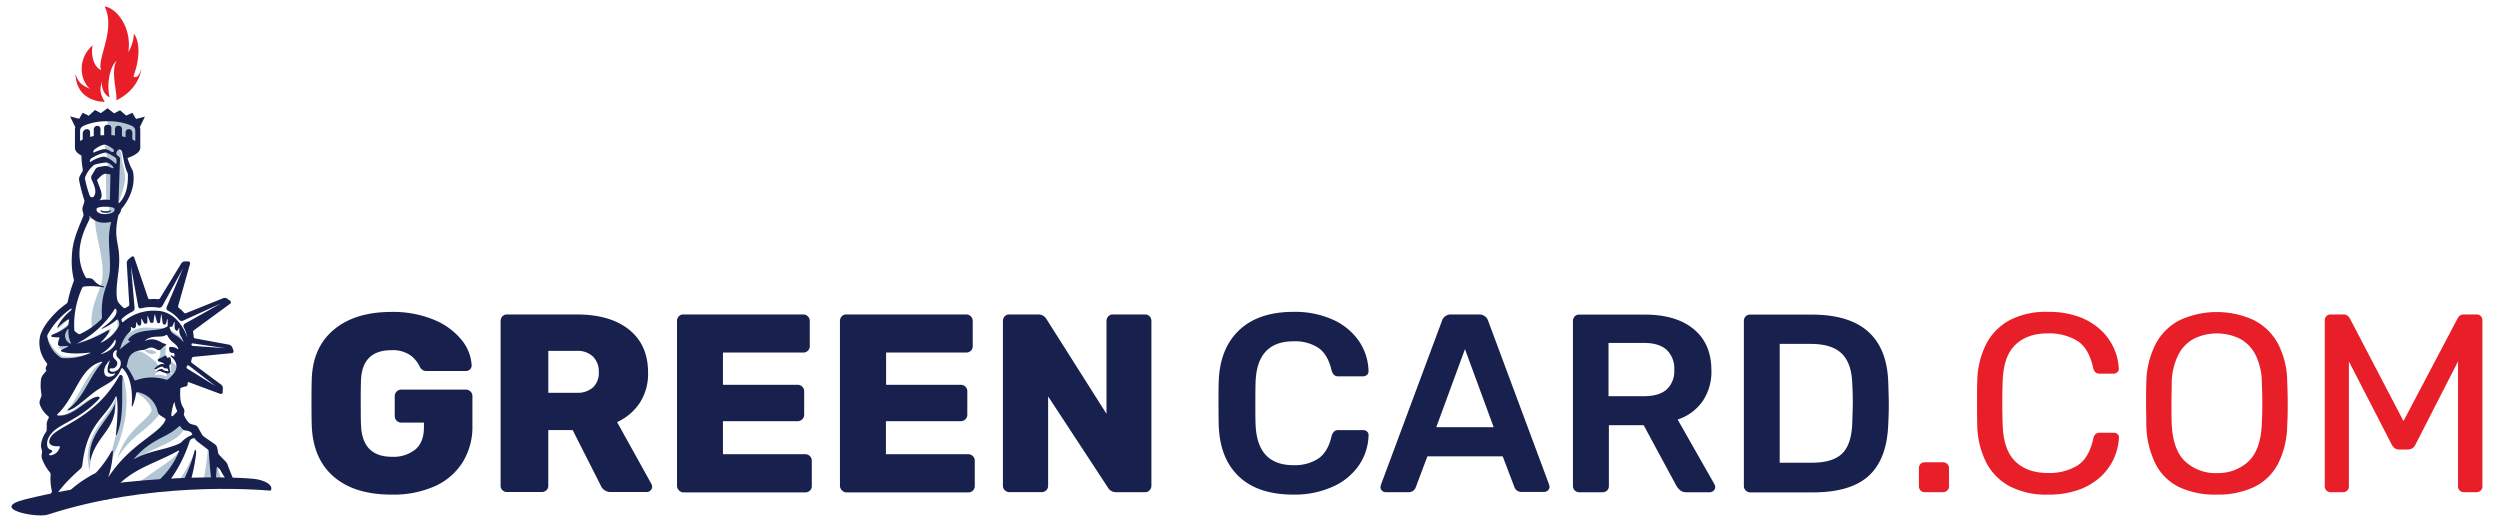
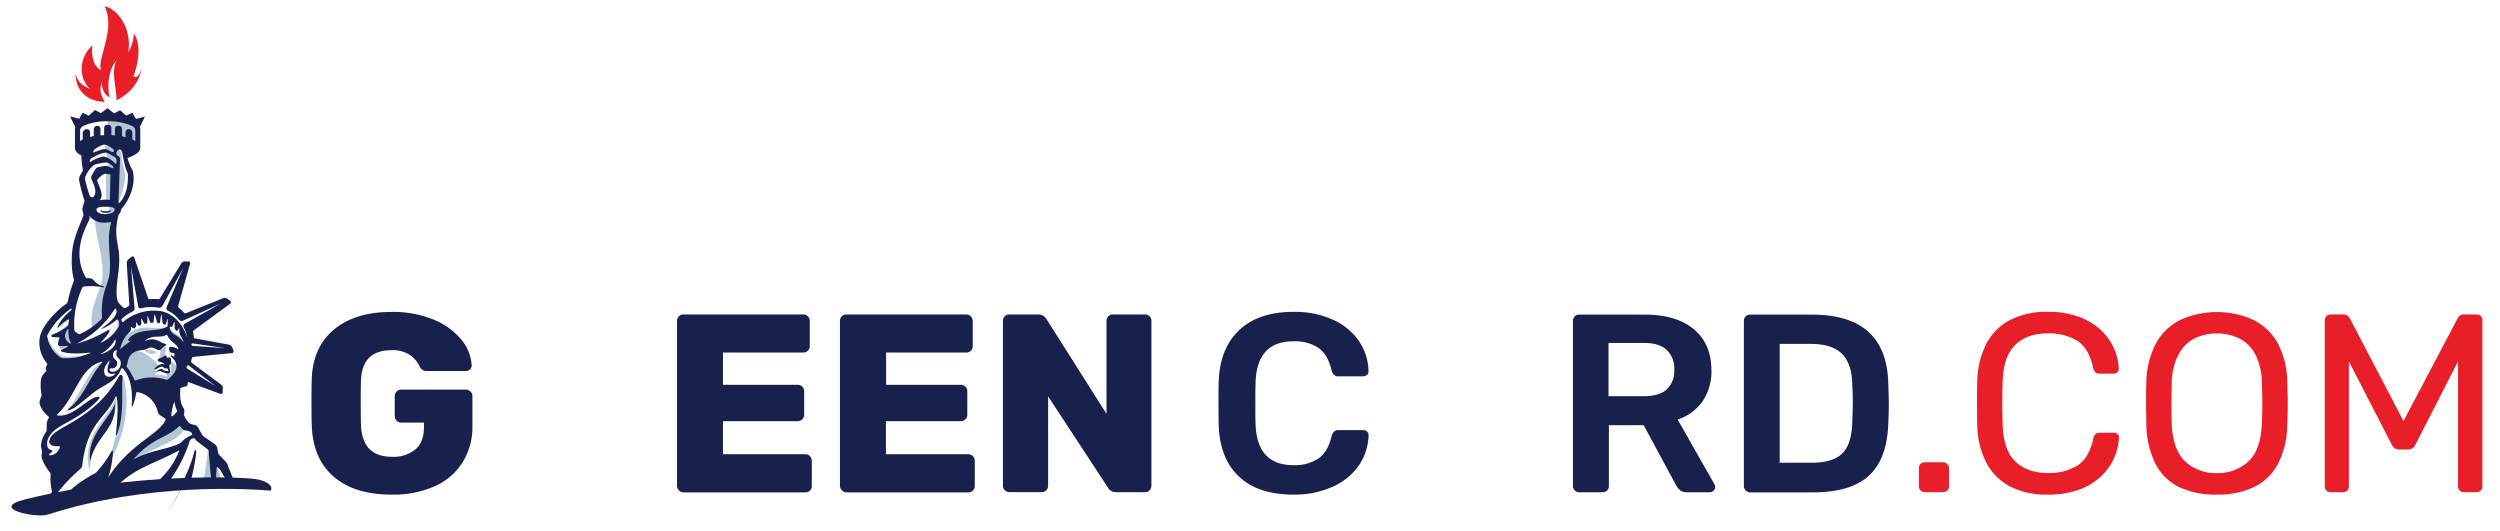
<svg xmlns="http://www.w3.org/2000/svg" id="Layer_1" data-name="Layer 1" viewBox="0 0 687.42 146">
  <defs>
    <style>.cls-1{fill:#18204e;}.cls-2{fill:#b3c6d4;}.cls-3{fill:#e81e28;}.cls-4{fill:#1c405f;}</style>
  </defs>
  <path class="cls-1" d="M91.79,131.1q-5.72-4.92-6.07-14.06-.07-2-.07-6.35t.07-6.42q.28-8.8,6.11-13.65t15.81-4.85a29.28,29.28,0,0,1,11.69,2.16,19,19,0,0,1,7.6,5.55,12,12,0,0,1,2.76,7,1.46,1.46,0,0,1-.45,1.08,1.5,1.5,0,0,1-1.08.45H117.34a2,2,0,0,1-1.08-.24,2.85,2.85,0,0,1-.74-.73,8.27,8.27,0,0,0-2.68-3.35,8.49,8.49,0,0,0-5.2-1.4q-8.1,0-8.38,8.38c-.05,1.3-.08,3.3-.07,6s0,4.72.07,6.07c.19,5.91,3,8.86,8.52,8.86a9.59,9.59,0,0,0,6.42-2q2.37-2,2.37-6.14V116.2h-6.21a1.79,1.79,0,0,1-1.82-1.76v-5.5a1.79,1.79,0,0,1,1.77-1.81h17.78a1.78,1.78,0,0,1,1.81,1.75V117a18.42,18.42,0,0,1-2.76,10.22,17.45,17.45,0,0,1-7.78,6.56A28.05,28.05,0,0,1,107.64,136Q97.52,136,91.79,131.1Z" />
-   <path class="cls-1" d="M138.17,134.8a1.66,1.66,0,0,1-.52-1.22V88.28a1.81,1.81,0,0,1,.49-1.29,1.61,1.61,0,0,1,1.25-.52h19.2q9.21,0,14.41,4.19t5.2,11.79a14.7,14.7,0,0,1-2.27,8.31,14.89,14.89,0,0,1-6.25,5.3l9.43,17a1.74,1.74,0,0,1,.21.77,1.49,1.49,0,0,1-.42,1,1.4,1.4,0,0,1-1.05.46H168a2.91,2.91,0,0,1-2.86-1.89l-7.68-15.15h-6.7v15.29a1.63,1.63,0,0,1-.52,1.26,1.86,1.86,0,0,1-1.29.49h-9.57A1.67,1.67,0,0,1,138.17,134.8ZM158.52,108a6.31,6.31,0,0,0,4.57-1.51,5.45,5.45,0,0,0,1.57-4.15,5.84,5.84,0,0,0-1.57-4.26,6.11,6.11,0,0,0-4.57-1.6h-7.75V108Z" />
  <path class="cls-1" d="M186.68,134.8a1.66,1.66,0,0,1-.52-1.22V88.28a1.85,1.85,0,0,1,.48-1.29,1.63,1.63,0,0,1,1.26-.52h32.94a1.7,1.7,0,0,1,1.29.52,1.75,1.75,0,0,1,.53,1.29v6.91a1.66,1.66,0,0,1-.53,1.26,1.81,1.81,0,0,1-1.29.49H198.79v8.86h20.52a1.75,1.75,0,0,1,1.29.53,1.7,1.7,0,0,1,.52,1.29V114a1.78,1.78,0,0,1-1.75,1.81H198.79v9.08H221.4a1.79,1.79,0,0,1,1.82,1.76v7a1.66,1.66,0,0,1-.53,1.26,1.86,1.86,0,0,1-1.29.49H187.9A1.67,1.67,0,0,1,186.68,134.8Z" />
  <path class="cls-1" d="M231.49,134.8a1.67,1.67,0,0,1-.53-1.22V88.28a1.86,1.86,0,0,1,.49-1.29,1.63,1.63,0,0,1,1.26-.52h32.94a1.7,1.7,0,0,1,1.29.52,1.75,1.75,0,0,1,.53,1.29v6.91a1.66,1.66,0,0,1-.53,1.26,1.81,1.81,0,0,1-1.29.49h-22v8.86h20.52a1.75,1.75,0,0,1,1.29.53,1.7,1.7,0,0,1,.52,1.29V114a1.78,1.78,0,0,1-1.75,1.81H243.6v9.08h22.61a1.79,1.79,0,0,1,1.82,1.76v7a1.66,1.66,0,0,1-.53,1.26,1.86,1.86,0,0,1-1.29.49h-33.5A1.67,1.67,0,0,1,231.49,134.8Z" />
  <path class="cls-1" d="M276.3,134.8a1.67,1.67,0,0,1-.53-1.22V88.28a1.86,1.86,0,0,1,.49-1.29,1.63,1.63,0,0,1,1.26-.52h7.89a2.55,2.55,0,0,1,2.37,1.32l16.47,26V88.28a1.81,1.81,0,0,1,.49-1.29,1.61,1.61,0,0,1,1.26-.52h8.86a1.63,1.63,0,0,1,1.26.52,1.85,1.85,0,0,1,.48,1.29v45.23a1.85,1.85,0,0,1-.48,1.29,1.66,1.66,0,0,1-1.26.53H307a2.56,2.56,0,0,1-2.4-1.33l-16.4-25v24.57a1.66,1.66,0,0,1-.53,1.26,1.86,1.86,0,0,1-1.29.49h-8.86A1.7,1.7,0,0,1,276.3,134.8Z" />
  <path class="cls-1" d="M340.74,131.1q-5.28-4.92-5.62-14c-.05-1.26-.07-3.3-.07-6.14s0-5,.07-6.28q.35-8.94,5.65-13.93t14.87-5a25.48,25.48,0,0,1,10.82,2.13,17.23,17.23,0,0,1,7.15,5.83,15.13,15.13,0,0,1,2.69,8.3v.14a1.12,1.12,0,0,1-.46.94,1.48,1.48,0,0,1-1,.39h-6.77a1.72,1.72,0,0,1-1.25-.39,2.82,2.82,0,0,1-.7-1.36c-.7-2.88-1.91-4.92-3.63-6.1a11.77,11.77,0,0,0-6.84-1.78q-10,0-10.4,11.16c-.05,1.26-.07,3.19-.07,5.8s0,4.58.07,5.93q.42,11.16,10.4,11.17a12,12,0,0,0,6.8-1.78c1.75-1.19,3-3.22,3.67-6.11a2.91,2.91,0,0,1,.7-1.36,1.72,1.72,0,0,1,1.25-.39h6.77a1.5,1.5,0,0,1,1.08.42,1.19,1.19,0,0,1,.39,1,15.27,15.27,0,0,1-2.69,8.31,17.13,17.13,0,0,1-7.15,5.82A25.52,25.52,0,0,1,355.64,136Q346,136,340.74,131.1Z" />
-   <path class="cls-1" d="M380,134.91a1.38,1.38,0,0,1-.42-1l.14-.63,16.75-45A2.51,2.51,0,0,1,399,86.47h7.68a2.52,2.52,0,0,1,2.51,1.74l16.75,45,.14.63a1.41,1.41,0,0,1-.45,1,1.49,1.49,0,0,1-1,.42h-6.22a2,2,0,0,1-2-1.33l-3.21-8.45H392.49L389.28,134a2,2,0,0,1-2,1.33H381A1.38,1.38,0,0,1,380,134.91Zm14.93-17.45h15.78L402.82,96Z" />
  <path class="cls-1" d="M433,134.84a1.61,1.61,0,0,1-.49-1.19V88.21A1.75,1.75,0,0,1,433,87a1.52,1.52,0,0,1,1.22-.49h18.07q8.6,0,13.44,4t4.85,11.3a14.42,14.42,0,0,1-2.44,8.55,13.5,13.5,0,0,1-6.84,5l10.12,17.8a1.74,1.74,0,0,1,.21.77,1.33,1.33,0,0,1-.46,1,1.49,1.49,0,0,1-1,.42h-6.42a2.61,2.61,0,0,1-1.74-.53,4.91,4.91,0,0,1-1.12-1.36l-8.93-16.54h-9.57v16.75a1.61,1.61,0,0,1-.49,1.19,1.66,1.66,0,0,1-1.25.49H434.2A1.67,1.67,0,0,1,433,134.84Zm19-25.9c2.79,0,4.88-.61,6.28-1.85a6.86,6.86,0,0,0,2.09-5.41,7.07,7.07,0,0,0-2.09-5.48c-1.4-1.27-3.49-1.9-6.28-1.91h-9.71v14.65Z" />
  <path class="cls-1" d="M480,134.84a1.65,1.65,0,0,1-.49-1.19V88.21A1.71,1.71,0,0,1,480,87a1.6,1.6,0,0,1,1.22-.49h17q20.59,0,21,19c.09,2.7.14,4.52.14,5.45s0,2.67-.14,5.37q-.29,9.78-5.27,14.41t-15.39,4.65H481.2A1.67,1.67,0,0,1,480,134.84Zm18.22-7.61q5.79,0,8.37-2.58c1.73-1.72,2.63-4.59,2.73-8.59.09-2.79.14-4.54.14-5.23s0-2.47-.14-5.17c-.1-3.81-1.05-6.62-2.87-8.41s-4.67-2.69-8.58-2.69h-8.51v32.67Z" />
  <path class="cls-2" d="M24.64,129.36l.66-5.8,4.06-6.33,2.23-3.61a34.16,34.16,0,0,0,.45-5.34C31.69,113.82,21.85,118.86,24.64,129.36Z" />
  <path class="cls-2" d="M41.79,97.34a1.78,1.78,0,0,0,.68-.12,1.17,1.17,0,0,1,.49-.11h.14a2.37,2.37,0,0,0-.48-.47A2.82,2.82,0,0,0,41,96.19a6.65,6.65,0,0,0-1,.11l-.33.07a4.09,4.09,0,0,0,2,1Z" />
  <path class="cls-2" d="M44.13,99.1c.69,0,1.6-.11,1.48-.68a15.65,15.65,0,0,1,0-3.21l-1.87,1c1,.44-.38,2.9-.38,2.9A6.6,6.6,0,0,0,44.13,99.1Z" />
  <path class="cls-2" d="M57.19,123l-.15-.42c.05.23.09.46.13.68C57.18,123.08,57.19,123,57.19,123Z" />
  <path class="cls-2" d="M32.85,104.69l-.71,13.84-2.36,9.31c7.88-13.81,4.11-24.09,4.11-24.09Z" />
  <path class="cls-2" d="M50.58,118.08l-.32-1.8-2.86,1.59L43.15,120s-6.51,3.89-7,7.18C40.46,123.35,48.46,122.11,50.58,118.08Z" />
-   <path class="cls-2" d="M32.33,125.93c4.14-6.79,8-7,12.33-13.13,0,0-1.91-5.59-5.32-5.59a3.76,3.76,0,0,0-2,.64s4,2.27,4.36,5C40.92,115.43,34.56,118.19,32.33,125.93Z" />
  <path class="cls-2" d="M39.2,96.44l.39-.07h0Z" />
  <path class="cls-2" d="M28.07,94.38c-.42.26-.69.41-.69.41l2,.47,2.21-2.17L33,91.25l.09-1.84-.28-1.23s-.47-.56-.65-.56-.06,0-.06.09a4.41,4.41,0,0,1,.19,2.13C32.18,90.86,29.32,93.59,28.07,94.38Z" />
  <path class="cls-2" d="M58.42,132.52c.09-2.32-.8-6.72-1.25-9.27a66.56,66.56,0,0,1-1.28,9C56.44,132.14,57.89,132.62,58.42,132.52Z" />
-   <path class="cls-2" d="M51,131.93c1.64-3.62,2.89-6.87,2.79-8.23a49.53,49.53,0,0,1-4.64,8.64Z" />
+   <path class="cls-2" d="M51,131.93a49.53,49.53,0,0,1-4.64,8.64Z" />
  <path class="cls-2" d="M61,132.27l-1.25-3.92-.5-1.33a51,51,0,0,0-.67,5.5C59.05,132.43,60.56,132.35,61,132.27Z" />
  <path class="cls-2" d="M37.8,96.57a4.85,4.85,0,0,0-2.9,1.59l-.72,2.67c.9.9,2.56,5,2.56,5H46.2l2-2.65c1.07-.08,1.57-.58.65-2a5.8,5.8,0,0,0-2.06-2l.2.93s-.3,2.45.57,2.92a2.15,2.15,0,0,1-.85-.67,1.27,1.27,0,0,1-.88.28h-.19l.06.07a2.45,2.45,0,0,0,.16.66l-.45.08a3,3,0,0,0-1.67-.41,5.11,5.11,0,0,0-1.23.15,3.28,3.28,0,0,1,.48-.69.75.75,0,0,1-.1-.81h-.31l1.28-.83a4.49,4.49,0,0,1-1-1.4c-1.42-1-3.19-2.83-5-2.88Z" />
  <path class="cls-2" d="M17.87,91.77l-.37.45.28,2,.93.66-.93-.17L16,95.47l.89.53,2.36-.67.78.57.16-1.9-.43-1.77-.45-1.63.17-1.06-.21-.92c-1.49,1.7-5.38,3.82-5.38,3.82a2.66,2.66,0,0,0,1.11.23A6.36,6.36,0,0,0,17.87,91.77Z" />
  <path class="cls-2" d="M17.43,101.13l5.8-2.47,2-1.56a20.1,20.1,0,0,1-6.15,1,19,19,0,0,1-2-.11A10.29,10.29,0,0,1,13,92.57l-.57,2.69,3.26,4.24Z" />
  <path class="cls-2" d="M20.19,85.85,20,84.93c-4.17,3.47-4.24,5.66-4.24,5.66l3.11-2.9Z" />
  <path class="cls-2" d="M30.66,90.2s-6.94,3.86-9.41,4l-.71,1.2,2.55.07S28.89,95.12,30.66,90.2Z" />
  <path class="cls-2" d="M18.13,113.18h.07c.26,0,1.46-.25,4.46-3.92l4.67-6.16,1.91-3.75C24.78,99.65,22.17,109.08,18.13,113.18Z" />
  <path class="cls-2" d="M26.22,60.13c-.56,3.58,3.39,12.73,1.47,18.46-.93,2.74-3.24,7.14-2.34,11.91,0,0,3-1.42,3.77-3.26a20,20,0,0,0,1.09-4.95l1.7-8.77-1.23-6.75L31,60.06l1.29-2.53L30.93,47.27l-1.79-.37.06,8.69s1.15,1.58.89,2.47-2.71,1.18-2.71,1.18-.54-.68-1,.29a.77.77,0,0,0-.07.16l-.17-3.61-2.5,1.8-.19,2.87-.56,2C24.64,59,25.84,60.28,26.22,60.13Z" />
-   <path class="cls-2" d="M49.73,123.42c-2.41,4-8.47,6-15.54,12.69,3-.84,5.89-1.6,8.63-2.28C45.88,130.69,48.57,127.59,49.73,123.42Z" />
-   <path class="cls-2" d="M15.23,114.29h-.58c-2.9,0,2.56,1.65,2.56,1.65l6.3-3.4L26,110.19l1.77-.92a2.46,2.46,0,0,0-1-.18c-1.53,0-3.13,1.3-4.95,2.6S18,114.3,15.58,114.3Z" />
  <path class="cls-2" d="M49.86,95.12l.92-.27v-.51c-1.23-2.76-3.5-2.58-4.22-4.33h0a10.15,10.15,0,0,0-.16,1.74Z" />
  <path class="cls-2" d="M28.94,41.94a2.21,2.21,0,0,1,.42,1.89c0,.07,0,.2-.05.23-.43.16-.17-.25,0,.39a2,2,0,0,0,.18.36,2,2,0,0,1,.1,1.23c-.1.28-.11.35-.1.35s.05-.07.05-.07l.71.47,1.13.38.52-.9.53-.89v.14l.29-1.67L32.62,47l-.3,1.46-.41,2.62.41,5.13.25-.48s1.8-4.32,1.8-6.75-.65-3.22-.86-5.16-.1-2.35-1.16-2.74-.54,1.06-.54,1.06l-.15.77-.13-.82.09-.66a3.7,3.7,0,0,0-2.83-1.37H28.7A3.2,3.2,0,0,1,28.94,41.94Zm3.53,2.78v-.24l-.31-.75A1.84,1.84,0,0,1,32.47,44.72Z" />
  <path class="cls-2" d="M33,97.06h.14l3.22-2,1.92-1.91,3-.78L44,92l1.89-.55.6-1.52a16.94,16.94,0,0,1-3.1.28h-.68c-.5,0-1.34-.15-2.34-.15a7.47,7.47,0,0,0-5.13,1.78,9.33,9.33,0,0,0-2.33,3.82C32.67,96.86,32.87,97.06,33,97.06Z" />
  <polygon class="cls-2" points="29.62 32.32 29.62 37.32 37.78 39.58 38.09 34.27 29.62 32.32" />
  <path class="cls-3" d="M28.81,28c-1.1-1.84-1.65-3.35-.65-5.71-.49,1.36.44,3.95,2,4.43-.91-3.25,0-8.49,1.92-10-1.72,2.72.18,8.56-.09,10.87,6.56-3.22,6.89-8.78,6.89-8.78S38.13,22,36.68,21c2.09-5.69,1.56-9.86.14-11.75a11.17,11.17,0,0,1-1.52,5.09c1-7-3.41-12.19-6.53-12.55,3.19,6.34-2.32,14.72-.93,17.5-2.64-1.14-2.77-5.41-2.35-6.85-4.24,3.71-3.59,9.5-.75,12-2.14-1-3.22-1.61-4-4.14C21,27.17,26.81,28,28.81,28Z" />
  <path class="cls-1" d="M59.67,132.27c-.94,0,8.7.69,5.16,1.25l-2.13-5.39a2.6,2.6,0,0,0-.65-1.21l-1.78-1.85a1.25,1.25,0,0,1-.3-.61l-.22-1.22a1.72,1.72,0,0,0-.7-1.11L56,120a1.53,1.53,0,0,1-.46-.52l-1.08-1.93a1.49,1.49,0,0,0-1.05-.72,5.26,5.26,0,0,1-1.09-.33,1.41,1.41,0,0,1-.54-.43,7.83,7.83,0,0,1-1.16-1.84,1,1,0,0,1,0-.67l.06-.23a1.69,1.69,0,0,0-.31-1.27c-.91-1.41-.85-3.27-.81-4.66V107a.46.46,0,0,1,.34-.42,1.47,1.47,0,0,0,.5-.16l.37-.12h.11a.67.67,0,0,0,.71-.63v-.33a.25.25,0,0,1,.23-.25l.1,0,8.31,3.09.31.11a.53.53,0,0,0,.69-.3.9.9,0,0,0,0-.16v-.32l.05-.65a1.27,1.27,0,0,0-.51-1.13l-8-5.93a.52.52,0,0,1-.19-.56c.06-.24.13-.49.18-.73a.49.49,0,0,1,.43-.38l10.21-1h.34a.54.54,0,0,0,.48-.58.83.83,0,0,0,0-.15l-.13-.31-.23-.56a1.26,1.26,0,0,0-1-.78l-9.23-1.7a.46.46,0,0,1-.37-.41,6.8,6.8,0,0,0-.17-1.27.56.56,0,0,1,.22-.55l9.7-7.1.27-.2a.52.52,0,0,0,.11-.73l-.11-.11L63,82.51l-.43-.32A1.22,1.22,0,0,0,61.35,82l-10.2,4.11a.49.49,0,0,1-.56-.13,10,10,0,0,0-.92-.92l-.53-.44A.52.52,0,0,1,49,84.1l3.17-11.26.08-.3a.54.54,0,0,0-.37-.67l-.15,0h-.84a1.26,1.26,0,0,0-1.07.6L44,82a.58.58,0,0,1-.55.27,9.77,9.77,0,0,0-1.08-.06,11.46,11.46,0,0,0-1.17.06.46.46,0,0,1-.47-.29L37.06,71.24l-.14-.42a.48.48,0,0,0-.61-.3.51.51,0,0,0-.16.09l-.33.28-.46.39a1.41,1.41,0,0,0-.5,1.17l.69,11.26a.53.53,0,0,1-.29.52l-.71.41a.47.47,0,0,1-.57,0,9.4,9.4,0,0,1-1.35-1.4,1.81,1.81,0,0,1-.33-.63c-.53-1.92-.08-5.19.26-7.86,1-8.1-1.74-7.93,0-15.6a3.57,3.57,0,0,0,.82-1.69c.35-.39,3.69-4.21,3.34-9.13a4.46,4.46,0,0,0-.33-1.62,14.77,14.77,0,0,1-1.33-3.27c2-.65,3.51-1.67,3.51-2.76h0v-5.1a1.59,1.59,0,0,0-.13-.61l1.41-2.91-2.45.64L36.4,31l-1.69.79L33,30.32l-1.61.86-1.83-1.42-1.84,1.35-1.6-.86L24.4,31.82,22.74,31l-1,1.67L19.28,32l1.44,3a1.55,1.55,0,0,0-.11.56V40.3a1.15,1.15,0,0,0,0,.37c0,.79.67,1.52,1.79,2.1a2.1,2.1,0,0,0,0,.43,25.34,25.34,0,0,0,.36,3.37.92.92,0,0,1-.13.65c-.22.35-.43.7-.58,1a2,2,0,0,0-.3,1.33,47.77,47.77,0,0,0,1.4,5.38,1.16,1.16,0,0,1,0,.69c-.11.4-.23.74-.32,1a2.31,2.31,0,0,0-.11,1.35l.21.85a1.13,1.13,0,0,1-.06.68c-1.9,4.63-2.95,7-3.12,11.1a21.49,21.49,0,0,0,.51,6.09,1.13,1.13,0,0,1,0,.68,33.58,33.58,0,0,0-1.62,5.55.93.93,0,0,1-.35.56A23.88,23.88,0,0,0,12.73,89a14.17,14.17,0,0,0-1.6,3h0a8.44,8.44,0,0,0,.47,5.77,9.15,9.15,0,0,0,1.3,2.11.52.52,0,0,1,0,.56,2.58,2.58,0,0,0-.33.74h0a.67.67,0,0,0,.13.58.21.21,0,0,1,0,.26,12.84,12.84,0,0,0-1,1.21,2.78,2.78,0,0,0-.45,1.31,13.2,13.2,0,0,0,0,2.81l.15,1.18a1.23,1.23,0,0,1-.11.68A7.47,7.47,0,0,0,11,110a1.85,1.85,0,0,0,0,1.35,7.09,7.09,0,0,0,2.25,3.07.43.43,0,0,1,.12.53l-.21.44a3,3,0,0,0-.32,1.35v1.4a1.2,1.2,0,0,1-.19.64A7.89,7.89,0,0,0,11.31,122a3.44,3.44,0,0,0,.16,1.65,1.32,1.32,0,0,1,.08.68,5.06,5.06,0,0,1-.08.64,2.82,2.82,0,0,0,.16,1.38,13.17,13.17,0,0,0,2.09,3.54.94.94,0,0,1,.2.62,14.12,14.12,0,0,0,.32,4.35.84.84,0,0,1-.1.64c-1.22,2.06-6,7.52.54,4a74.58,74.58,0,0,1,16-3.88C45.67,133.52,61.75,132.25,59.67,132.27Zm-10.07-15,.34.48a1.66,1.66,0,0,0,1.12.63,3.58,3.58,0,0,1,1.32.38,1.31,1.31,0,0,1,.44.52.29.29,0,0,1-.12.39l-.05,0a7.3,7.3,0,0,0-2.65,1.8,1.87,1.87,0,0,1-.55.42c-3.53,1.75-8.12,1.9-12.49,4.3a.06.06,0,0,1-.08,0,.06.06,0,0,1,0-.09c5.06-5.73,8.95-5.61,12.3-8.85a.3.3,0,0,1,.42,0Zm-4-22.57a.33.33,0,0,0-.26-.18c-1.08-.13-2.48-2-5.41-.83-.06,0-.1,0-.06-.08,2.14-1.68,4.34-.59,5.74-1.46a.29.29,0,0,1,.41.06.08.08,0,0,0,0,0c1,2.11,2.53,2.15,3,3.65A.1.1,0,0,1,49,96a.11.11,0,0,1-.12,0,3.23,3.23,0,0,0-1.59-.61h-.45c-.42,0-.41.59-.25,1v.12a.94.94,0,0,0,.92.53h.13a.35.35,0,0,1,.33.37h0c0,.43,0,.73-.07.69a3.34,3.34,0,0,0-.83-.4.11.11,0,0,0-.13,0,.08.08,0,0,0,0,.08.53.53,0,0,0,.17.31c1.26,1.15,2.13,2.72.59,4.73a12,12,0,0,1-1.48,1.46.67.67,0,0,1-.61.11,12.84,12.84,0,0,0-8.26.18.34.34,0,0,1-.44-.2h0a19.24,19.24,0,0,0-2-3.44.64.64,0,0,1,0-.6c.39-1.08.13-3.72,4.38-4.09a3.49,3.49,0,0,0,1.3-.42c1.36-.69,2.16.21,2.91.43.43.13.81-.23,1.13-.55a5.13,5.13,0,0,1,1-.73.2.2,0,0,0,0-.29v0Zm2.92,18.65-.94,1a.28.28,0,0,1-.31.07.25.25,0,0,1-.17-.26,14.16,14.16,0,0,1,.75-3.46c0-.09.16-.06.17,0a7,7,0,0,0,.57,2,.5.5,0,0,1-.07.68ZM50.33,94c-1.54-2.2-3.42-1.8-3.67-4a.13.13,0,0,1,.13-.15.09.09,0,0,1,.07,0,.44.44,0,0,0,.58-.23h0l.44-1a.07.07,0,0,1,.14,0v1.41a1,1,0,0,0,.38.8.36.36,0,0,0,.51,0,.22.22,0,0,0,.05-.08l.25-.61a.07.07,0,0,1,.09,0,.08.08,0,0,1,0,0v1a2.46,2.46,0,0,0,.41,1.29A6.37,6.37,0,0,1,50.44,94c0,.06-.07.1-.11,0Zm9,12.22h0l-7.84-4.86a.4.4,0,0,1-.16-.51l.1-.23a.29.29,0,0,1,.37-.15l.06,0ZM62,95.74h0l-9-.63a.38.38,0,0,1-.36-.38v0a.31.31,0,0,1,.33-.31h0ZM33.51,87.66a12.71,12.71,0,0,1,2.92-2,1,1,0,0,0,.58-1L36,73.17h0l2,11.11a.63.63,0,0,0,.75.51h0a11.1,11.1,0,0,1,3.89-.31,5.59,5.59,0,0,1,1,.13,1,1,0,0,0,1-.47l5.65-10.29h0L45.81,84.48a.75.75,0,0,0,.37.94,9,9,0,0,1,3.07,2.49.9.9,0,0,0,1.06.27l10.48-4.77h0L50.82,89a.75.75,0,0,0-.29,1,11.64,11.64,0,0,1,1,2.87h0C51,91.35,48.78,85.61,43,85.44a12.89,12.89,0,0,0-9.13,3.08.24.24,0,0,1-.33,0,.43.43,0,0,1,0-.07.68.68,0,0,0-.07-.2A.54.54,0,0,1,33.51,87.66Zm-.46,8.2a9.4,9.4,0,0,1,2.59-4.57A1.28,1.28,0,0,0,36,90.13V90a.1.1,0,0,1,.17-.09l.18.19a.56.56,0,0,0,.68.09.82.82,0,0,0,.39-.69v-.86a.1.1,0,0,1,.12,0,.08.08,0,0,1,0,0l.36.67a.46.46,0,0,0,.57.2.57.57,0,0,0,.37-.55V87.74a.08.08,0,1,1,.16,0l.54,1a.53.53,0,0,0,.6.27.49.49,0,0,0,.39-.48V86.88a.07.07,0,0,1,.09,0,.08.08,0,0,1,0,0l.59,1.56a.56.56,0,0,0,.55.36.47.47,0,0,0,.46-.41l.28-1.89a.09.09,0,0,1,.1,0,.12.12,0,0,1,0,0l.56,2a.54.54,0,0,0,.44.39.35.35,0,0,0,.4-.29l.3-2.12a.05.05,0,0,1,.1,0l.31,2.26a.62.62,0,0,0,.43.5.39.39,0,0,0,.49-.26h0l.39-1.28a.06.06,0,0,1,.08,0l0,0v1.83a.11.11,0,0,0,.05.09h0l-.07.06h0c-2.28,1.89-7.94.16-10.73,3.51a.37.37,0,0,0,.06.52.4.4,0,0,0,.23.08h.06a.09.09,0,0,1,0,.18,22.36,22.36,0,0,0-2.62,2,.12.12,0,0,1-.16,0A.12.12,0,0,1,33.05,95.86Zm-3,3.3a.07.07,0,1,1,.12.08h0c-.31.79-1,2.77-.29,3.3a1.64,1.64,0,0,0,1.55.14c.13,0,.26.08.19.18-.55.79-2.31,1.09-2.77.14-.74-1.54.64-3.22,1.23-3.84Zm-2.27-1.79a0,0,0,0,1,0-.1,9.68,9.68,0,0,0,3.78-3.78.12.12,0,0,1,.17-.07.12.12,0,0,1,.07.07c.27,2.17-2.8,3.56-4,3.88Zm3.13,4.82c-.63,0-.77-.32-.77-.59s.2-.32.4-.32a1.46,1.46,0,0,0,1.7-1.17v0c.14-1.26-1.08-1.14-1.17-2.35a1.5,1.5,0,0,1,.82-1.48c.13-.07.27.08.23.23-.59,2.17,1,1.64,1.08,3.19a2.33,2.33,0,0,1-2.13,2.53h-.17ZM28,90.27c-.08.06,0,.19.08.14a16.48,16.48,0,0,0,4-2.47.29.29,0,0,1,.41,0l0,0a2.64,2.64,0,0,1,.3,1.17,1.45,1.45,0,0,1-.16.68,9.82,9.82,0,0,1-4.88,4.42s-.07,0-.08-.06,0,0,0,0a11.27,11.27,0,0,0,2.36-3,.24.24,0,0,0-.1-.32.22.22,0,0,0-.26,0,34.41,34.41,0,0,1-8.42,3.65c-.05,0-.07-.06,0-.08A26.28,26.28,0,0,0,31.53,85a.23.23,0,0,1,.3-.08.3.3,0,0,1,.08.08C32.75,86.66,29.89,88.88,28,90.27ZM25.2,49.39c.6,1.27,1.24,2.82.94,3.88s-.72,1.1-1.12.91a.85.85,0,0,1-.41-.53,31.28,31.28,0,0,1-1.19-4.26,1.35,1.35,0,0,1,0-.69,8.18,8.18,0,0,1,2.2-3.15,1.56,1.56,0,0,1,.6-.34,16.1,16.1,0,0,1,3-.52,1.1,1.1,0,0,1,.66.16,6,6,0,0,1,1.24,1,.27.27,0,0,1,0,.37.26.26,0,0,1-.27,0L30,45.87a2.25,2.25,0,0,0-1.35-.21c-.46.08-1.06.18-1.55.28a1.5,1.5,0,0,0-1,.79c-.19.36-.47.85-.86,1.46A1.31,1.31,0,0,0,25.2,49.39Zm1.49.1c.58-.62,1.55-1.71,2.26-1.71a8.4,8.4,0,0,1,1.41.2l-.14,7A9.87,9.87,0,0,0,29,54.9a8.23,8.23,0,0,0-1.64.17c.1-.1.2-.22.31-.35C28.57,53.37,26.93,50.67,26.69,49.49Zm-.12,7.91c.18-.75,4.72-.75,4.91,0,.24,1-1.16,1.48-2.53,1.48S26.32,58.4,26.57,57.4Zm5.48-12.8a.64.64,0,0,1-.14.35.17.17,0,0,1-.24,0h0a6.91,6.91,0,0,0-2.09-1.54,2.25,2.25,0,0,0-1.34-.32,9.44,9.44,0,0,0-3.3,1.39.17.17,0,0,1-.24,0,.2.2,0,0,1,0-.11,1.14,1.14,0,0,1,.3-.74A11.17,11.17,0,0,1,28.68,42a1,1,0,0,1,.68,0,17.77,17.77,0,0,1,2.26,1.25.82.82,0,0,1,.38.54A5.51,5.51,0,0,1,32.05,44.6Zm-6.4-2.88v-.06a1.21,1.21,0,0,1,.37-.57,7.12,7.12,0,0,1,2.33-1.26,1.13,1.13,0,0,1,.68,0,7,7,0,0,1,2,1.09.68.68,0,0,1,.3.57c0,.36-.47.37-.79.18a9.14,9.14,0,0,0-1.08-.55,2.14,2.14,0,0,0-1.37,0,12.75,12.75,0,0,0-2.24.81.15.15,0,0,1-.2-.06A.14.14,0,0,1,25.65,41.72ZM35.17,48c.13,4.9-1.52,7-2.46,7.87l-.14-.09L33,43.85h0c0-.86-.6-.88-.84-1.23A.7.7,0,0,1,32,42c.31-.86.77-1,1.15-.8a1,1,0,0,1,.39.55c.21.58.65,4,1.43,5.56A1.53,1.53,0,0,1,35.17,48ZM22.74,36.73v1.63l-.72.4V36c0-.84.52-1.23,1.3-1.55a16.28,16.28,0,0,1,6.29-1.11,16.36,16.36,0,0,1,6.3,1.11c.78.32,1.29.71,1.29,1.55v2.79a8,8,0,0,0-.81-.46V36.57a1,1,0,0,0-.94-1.06h-.06a.85.85,0,0,0-.85.85v1.35c-.24-.06-.71-.18-1-.23V35.54c0-.93-.77-.95-1.07-.95a.85.85,0,0,0-.85.85v1.79l-1-.07v-2a.85.85,0,0,0-.85-.85h-.29a.85.85,0,0,0-.85.85v2l-1,.06V35.44a.85.85,0,0,0-.85-.85,1,1,0,0,0-1,1V37.4c-.27.05-.77.2-1,.26v-1.3a.85.85,0,0,0-.85-.85A1.23,1.23,0,0,0,22.74,36.73Zm5.67,42a4.46,4.46,0,0,1-2.53-1.57,1.83,1.83,0,0,0-1.15-.66,3.53,3.53,0,0,0-.65,0,.52.52,0,0,1-.53-.27c-3.76-6.63-.26-13.17.86-15.54a2.1,2.1,0,0,0,.16-1.33v-.14c.75,1.11,2.43,2.58,6,1.8-1.2,4.87-.26,7-.34,12.77-.05,4.62-2.62,5.86-2.19,13.43a.8.8,0,0,1-.23.6,20.79,20.79,0,0,1-5.74,4,.63.63,0,0,1-.62-.06l-.7-.51a.79.79,0,0,1-.32-.56,24.58,24.58,0,0,1,2.15-11.5.71.71,0,0,1,.49-.4,17.52,17.52,0,0,1,5.31.22.17.17,0,0,0,.2-.11.13.13,0,0,0,0-.19.13.13,0,0,0-.18,0h0ZM13,92.63a1.12,1.12,0,0,1,.12-.67,21.27,21.27,0,0,1,6.36-7.08.14.14,0,0,1,.19,0,.16.16,0,0,1,0,.09.66.66,0,0,1-.23.45,14.07,14.07,0,0,0-3.68,4.47.12.12,0,0,0,.08.15.11.11,0,0,0,.11,0,12.22,12.22,0,0,1,2.77-2.19.14.14,0,0,1,.21,0A.12.12,0,0,1,19,88a8.48,8.48,0,0,0-.16,1.11.88.88,0,0,1-.29.59A13.53,13.53,0,0,1,14.44,92c-.31.11-.43.53-.12.62a6.87,6.87,0,0,0,1.81.12.2.2,0,0,1,.22.18.3.3,0,0,1,0,.1,4.94,4.94,0,0,0-.42,1.5.63.63,0,0,0,.59.67h.1l2-.07a.09.09,0,0,1,.09.09.11.11,0,0,1,0,.07,15.55,15.55,0,0,1-1.74.85.31.31,0,0,0-.16.39.35.35,0,0,0,.16.16c1,.35,3.24.8,7.76.27.07,0,.12.09.05.12a15.36,15.36,0,0,1-7.55,1.4,1.36,1.36,0,0,1-.65-.22A8.56,8.56,0,0,1,13,92.63Zm6.49,1.69c.06.1,0,.23-.14.18-1.18-.55-2.2-2.09-.7-4a.11.11,0,0,1,.19.09A7.15,7.15,0,0,0,19.49,94.32ZM26,130.2c-7.2,3.87-9.53,7.68-10.4,9a8.22,8.22,0,0,1-1.58-.55c.49-1.41,2.68-5,8-9.64a1.9,1.9,0,0,0,.62-1.17c1.4-11.85,6.43-12.7,9.16-18.76A.12.12,0,0,1,32,109a.09.09,0,0,1,.06.06c.61,3.14,0,8.54-.2,10.46a.11.11,0,0,0,.09.13.12.12,0,0,0,.12-.07c2.31-5.18,1.18-12.62,1.65-15.77a.62.62,0,0,0-.32-.66.46.46,0,0,0-.62.19c-6.51,11.76-17,13.75-18.81,16.83-1.44,2.41,1.13,2.67,2.21,2.5.16,0,.31.1.27.25a3,3,0,0,1-2.17,2.22,1,1,0,0,1-.68,0c-.16-.07-.11-.29,0-.38a5.29,5.29,0,0,0,.67-.46c.22-.19,0-.53-.25-.61a1.28,1.28,0,0,1-1-1c-.39-2,1-3.77,2.84-5,2.57-1.76,7.17-3.47,11.38-8a.35.35,0,0,0,0-.49.34.34,0,0,0-.26-.12c-2.87.15-6.71,5.73-11.14,5.16a.16.16,0,0,1-.14-.19.2.2,0,0,1,.06-.11c5.11-4.82,6.13-13,12.22-14.48a.11.11,0,0,1,.13.11.08.08,0,0,1,0,.08c-3.61,4-5,9.64-9.36,12.83-.15.11-.06.36.12.32,1.75-.39,3.42-2.13,6.85-4.82,3-2.37,6.12-2.84,7.59-6.56a.24.24,0,0,1,.31-.14l.08,0c2.87,2.82,2.68,8.36,2.51,10.32a.11.11,0,0,0,.13.11.12.12,0,0,0,.09,0,16,16,0,0,0,1-3.59.36.36,0,0,1,.4-.31,7,7,0,0,1,5.54,5.4,1.77,1.77,0,0,0,.77,1.06l1.18.74a.41.41,0,0,1,.17.52c-1.7,3.84-9.6,6.41-15.6,15.56m-.08,0a24.88,24.88,0,0,0,1.24-7,.18.18,0,0,0-.18-.18.18.18,0,0,0-.15.08,30.26,30.26,0,0,1-4.23,5.88,2.85,2.85,0,0,1-.46.31ZM41.52,134c-4,1-8.19,2.16-12.63,3.49,6.55-8.77,11.78-9,20.19-13.58a.12.12,0,0,1,.17,0,.12.12,0,0,1,0,.13C47.26,128.9,44.51,131.43,41.52,134Zm11.14-2.58a51,51,0,0,0,1.27-6.83,1.58,1.58,0,0,0-.12-.83c0-.1-.23-.07-.25,0a40,40,0,0,1-3,8.07c-1.42.3-2.89.64-4.42,1a37.71,37.71,0,0,0,6-11.5,1,1,0,0,1,.4-.55,2.4,2.4,0,0,1,.63-.29.38.38,0,0,1,.44.17,3.53,3.53,0,0,0,.77.82l2.7,2.06a.82.82,0,0,1,.31.58c.15,2.11.48,6.19.75,8.2C56.5,132.66,54.75,132,52.66,131.42Zm6.76.52c-.06-.65.17-3,.15-3.33a.13.13,0,0,1,.13-.15.12.12,0,0,1,.11,0l.63.59a1.11,1.11,0,0,1,.34.58l1.22,2C61.63,131.75,59.81,131.87,59.42,131.94Z" />
  <path class="cls-1" d="M43.42,98.78s-.06.46.14.58,1.35.23,1.63.84a1.8,1.8,0,0,0-1-.07,4.94,4.94,0,0,0-1.78,1.29.55.55,0,0,0,.55.06,4.72,4.72,0,0,1,1.38-.65c.55-.09.61.34.91.42s.52,0,.78.12.27.8.27.8c-.22-.17-.59-.13-1-.25s-.45-.36-.83-.49a2.07,2.07,0,0,0-1.54.88v.16a1.46,1.46,0,0,1,1.15-.44l.48.24s1,.34,1.35.43a1.28,1.28,0,0,0,1-.44c-.28-.41-.2-.68-.37-1.85l.35-.21a2.57,2.57,0,0,0-.12-2l-.78.2s-.23-.59-.48-.68A20.48,20.48,0,0,1,43.42,98.78Z" />
  <path class="cls-1" d="M31.58,111c-1.2,4-7.82,8.67-6.77,15.73C26.47,119.66,32.05,118.06,31.58,111Z" />
  <path class="cls-4" d="M29,58.55c.65,0,1.63-.24,1.52-.7-.05-.17-.52.22-1.48.22s-1.35-.39-1.4-.22C27.51,58.32,28.36,58.55,29,58.55Z" />
  <path class="cls-1" d="M70.77,131.81c-3.4-.68-33.77-2-63.92,5.52-10,2.5,3.11,5.21,6.34,4.16,27.71-9,56-7,61.21-6.58C75.15,133.94,74,132.45,70.77,131.81Z" />
  <path class="cls-3" d="M529.24,135.33a1.56,1.56,0,0,1-1.6-1.61v-5a1.59,1.59,0,0,1,.45-1.16,1.57,1.57,0,0,1,1.15-.45h5a1.67,1.67,0,0,1,1.18.45,1.51,1.51,0,0,1,.49,1.16v5a1.48,1.48,0,0,1-.49,1.15,1.64,1.64,0,0,1-1.18.46Z" />
  <path class="cls-3" d="M563.09,136a21.51,21.51,0,0,1-10.64-2.37,15.48,15.48,0,0,1-6.39-6.63,23.61,23.61,0,0,1-2.37-9.91c-.05-1.91-.07-4-.07-6.14s0-4.28.07-6.28a23.65,23.65,0,0,1,2.37-9.92,15.59,15.59,0,0,1,6.39-6.63,21.51,21.51,0,0,1,10.64-2.37,24.45,24.45,0,0,1,8.45,1.33,17.64,17.64,0,0,1,6,3.56,15.72,15.72,0,0,1,3.66,5,15.45,15.45,0,0,1,1.4,5.68,1.21,1.21,0,0,1-.39,1,1.53,1.53,0,0,1-1.08.42h-3.84a1.67,1.67,0,0,1-1.08-.35,2.14,2.14,0,0,1-.66-1.25c-.8-3.63-2.27-6.12-4.44-7.47a15,15,0,0,0-8.06-2q-5.65,0-8.93,3.18T550.67,105q-.21,5.73,0,11.73.21,7,3.49,10.16t8.93,3.17a15,15,0,0,0,8.06-2c2.17-1.35,3.64-3.84,4.44-7.47a2.21,2.21,0,0,1,.66-1.26,1.73,1.73,0,0,1,1.08-.35h3.84a1.59,1.59,0,0,1,1.08.39,1.1,1.1,0,0,1,.39,1,15.66,15.66,0,0,1-5.06,10.75,17.8,17.8,0,0,1-6,3.56A24.7,24.7,0,0,1,563.09,136Z" />
  <path class="cls-3" d="M609.58,136A23.23,23.23,0,0,1,599.32,134a14.41,14.41,0,0,1-6.57-6.35,25.06,25.06,0,0,1-2.58-10.78c0-2-.07-4-.07-5.9s0-3.85.07-5.9a23.8,23.8,0,0,1,2.69-10.71,15.37,15.37,0,0,1,6.7-6.42,24.45,24.45,0,0,1,20,0,15.63,15.63,0,0,1,6.74,6.42A23.05,23.05,0,0,1,628.91,105q.14,3.07.14,5.9c0,1.89,0,3.85-.14,5.9a24,24,0,0,1-2.55,10.78,14.6,14.6,0,0,1-6.59,6.35A23.13,23.13,0,0,1,609.58,136Zm0-5.93a12.13,12.13,0,0,0,8.69-3.21q3.38-3.21,3.66-10.4c.09-2.09.14-4,.14-5.62s-.05-3.5-.14-5.55a17.29,17.29,0,0,0-1.78-7.81,10.34,10.34,0,0,0-4.36-4.4,14.5,14.5,0,0,0-12.43,0A10.34,10.34,0,0,0,599,97.5a17.93,17.93,0,0,0-1.85,7.81c0,2-.07,3.9-.07,5.55s0,3.53.07,5.62q.29,7.18,3.7,10.4A12.25,12.25,0,0,0,609.58,130.09Z" />
  <path class="cls-3" d="M640.84,135.33a1.56,1.56,0,0,1-1.6-1.61V88.14a1.67,1.67,0,0,1,.45-1.22,1.57,1.57,0,0,1,1.15-.45h3.49a1.71,1.71,0,0,1,1.26.42,3.12,3.12,0,0,1,.56.7l14.73,28.19,14.86-28.19a3.33,3.33,0,0,1,.52-.7,1.61,1.61,0,0,1,1.23-.42h3.42a1.55,1.55,0,0,1,1.67,1.67v45.58a1.55,1.55,0,0,1-.45,1.15,1.64,1.64,0,0,1-1.22.46h-3.42a1.56,1.56,0,0,1-1.61-1.61V99.38l-11.65,22.75a2.38,2.38,0,0,1-.84,1.09,2.48,2.48,0,0,1-1.4.38h-2.16a2.26,2.26,0,0,1-1.4-.38,3.32,3.32,0,0,1-.84-1.09L645.87,99.38v34.34a1.56,1.56,0,0,1-1.61,1.61Z" />
</svg>